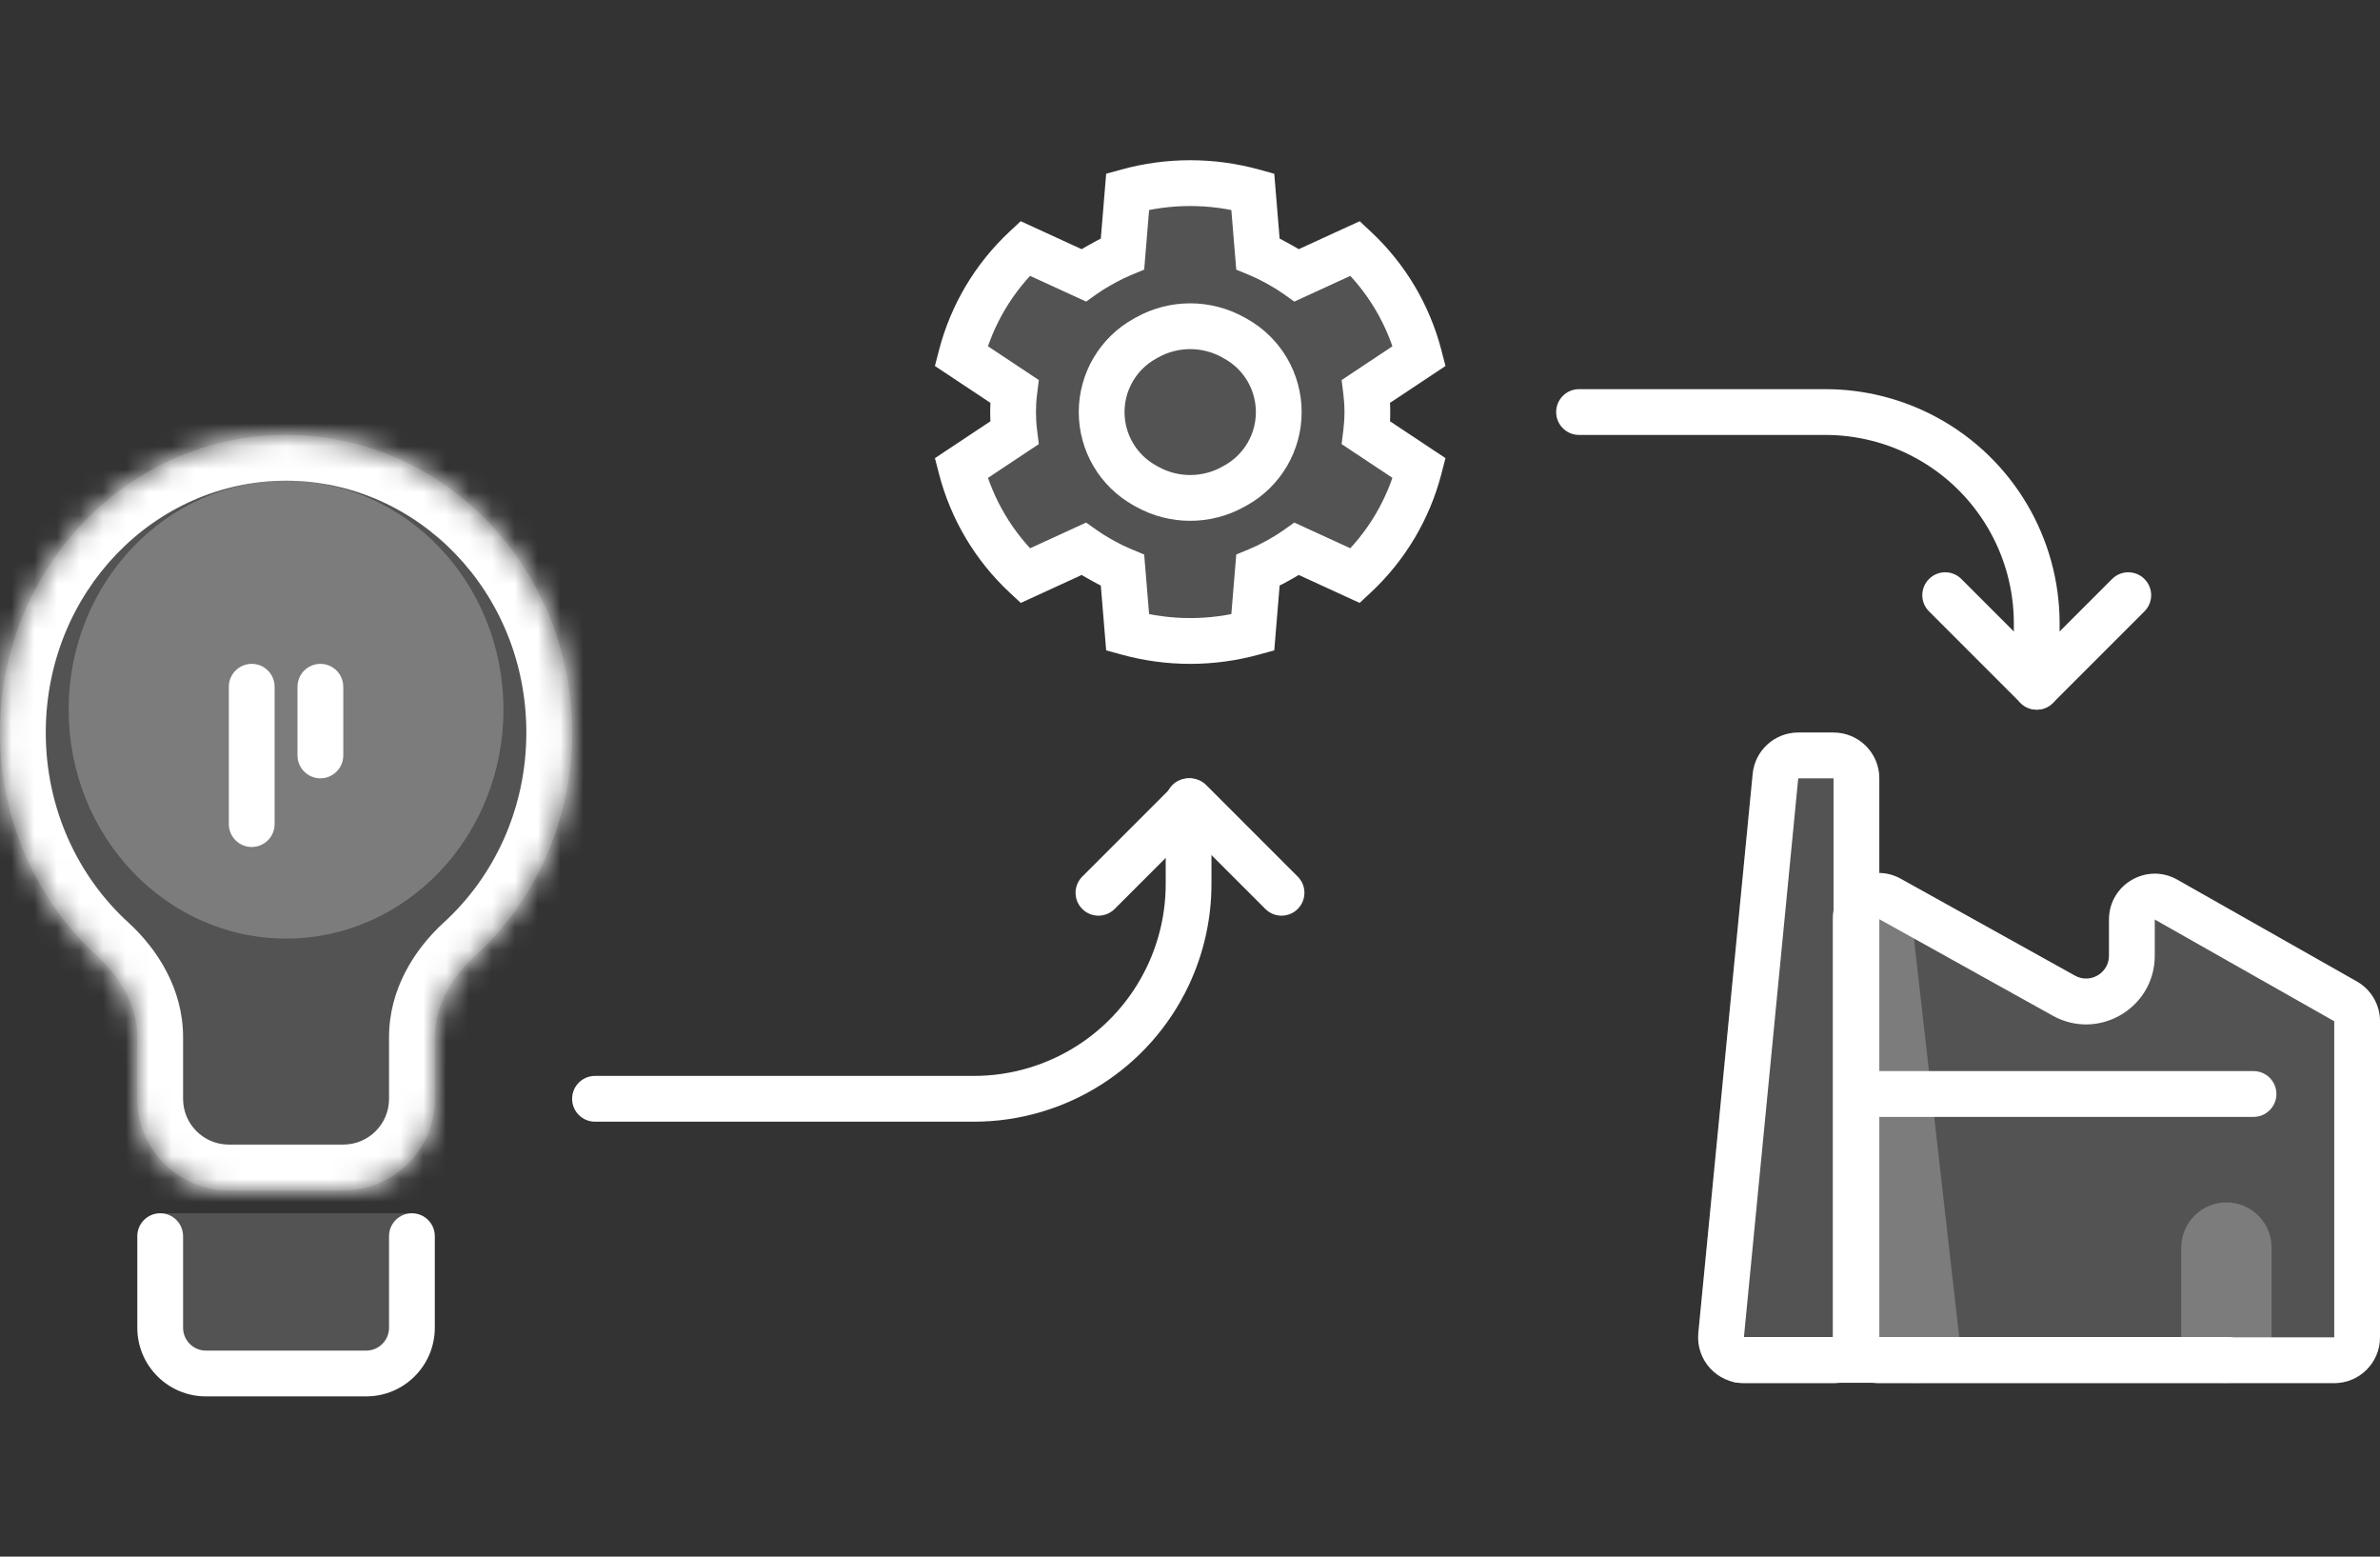
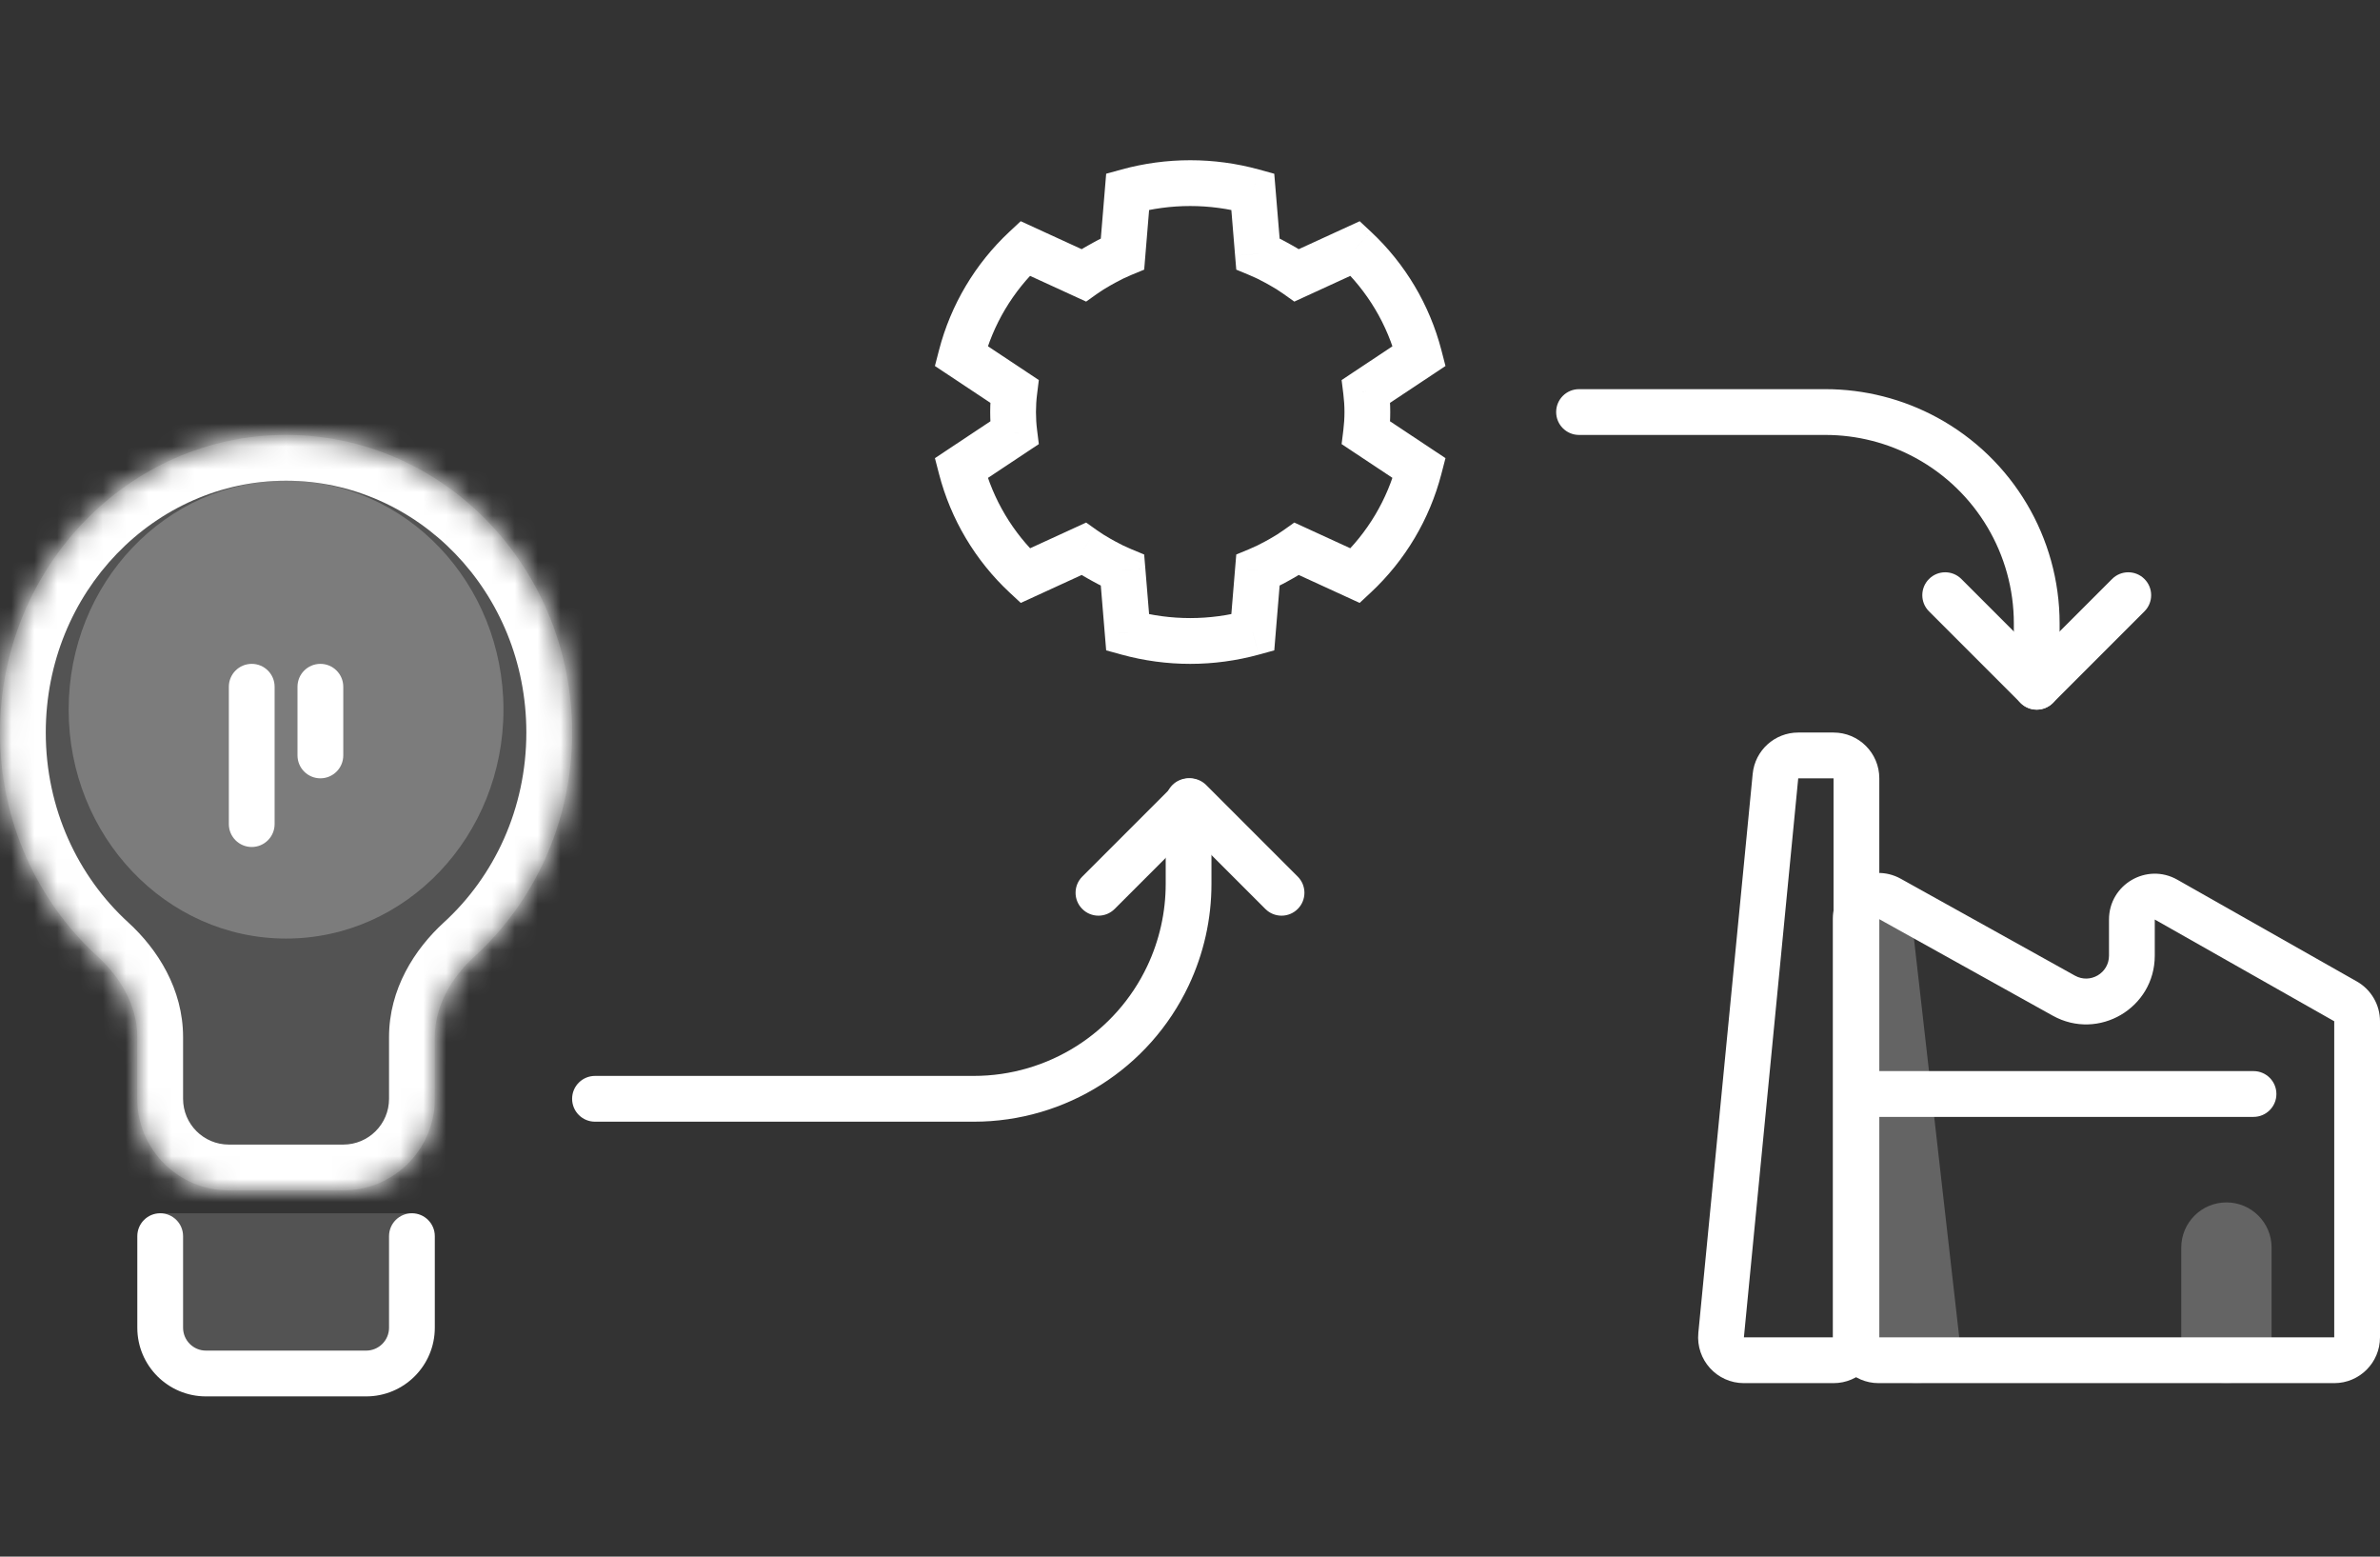
<svg xmlns="http://www.w3.org/2000/svg" width="104" height="68" viewBox="0 0 104 68" fill="none">
  <rect x="0" y="0" width="104" height="68" fill="#333333" stroke="none" />
  <g clip-path="url(#clip0)">
    <path fill-rule="evenodd" clip-rule="evenodd" d="M19 45.306C19 43.936 19.733 42.695 20.745 41.772C23.353 39.389 25 35.895 25 32C25 24.82 19.404 19 12.5 19C5.596 19 0 24.82 0 32C0 35.895 1.647 39.389 4.255 41.772C5.267 42.695 6 43.936 6 45.306V48C6 50.209 7.791 52 10 52H15C17.209 52 19 50.209 19 48V45.306Z" fill="white" fill-opacity="0.16" />
    <path d="M22 31C22 36.523 17.747 41 12.5 41C7.253 41 3 36.523 3 31C3 25.477 7.253 21 12.5 21C17.747 21 22 25.477 22 31Z" fill="white" fill-opacity="0.24" />
    <mask id="path-3-inside-1" fill="white">
      <path fill-rule="evenodd" clip-rule="evenodd" d="M19 45.306C19 43.936 19.733 42.695 20.745 41.772C23.353 39.389 25 35.895 25 32C25 24.82 19.404 19 12.5 19C5.596 19 0 24.82 0 32C0 35.895 1.647 39.389 4.255 41.772C5.267 42.695 6 43.936 6 45.306V48C6 50.209 7.791 52 10 52H15C17.209 52 19 50.209 19 48V45.306Z" />
    </mask>
-     <path d="M4.255 41.772L2.907 43.248L4.255 41.772ZM20.745 41.772L22.093 43.248L20.745 41.772ZM23 32C23 35.323 21.597 38.285 19.396 40.295L22.093 43.248C25.11 40.493 27 36.466 27 32H23ZM12.5 21C18.226 21 23 25.85 23 32H27C27 23.79 20.581 17 12.5 17V21ZM2 32C2 25.85 6.774 21 12.5 21V17C4.419 17 -2 23.79 -2 32H2ZM5.604 40.295C3.403 38.285 2 35.323 2 32H-2C-2 36.466 -0.11 40.493 2.907 43.248L5.604 40.295ZM8 48V45.306H4V48H8ZM15 50H10V54H15V50ZM17 45.306V48H21V45.306H17ZM4 48C4 51.314 6.686 54 10 54V50C8.895 50 8 49.105 8 48H4ZM2.907 43.248C3.649 43.926 4 44.669 4 45.306H8C8 43.203 6.884 41.464 5.604 40.295L2.907 43.248ZM15 54C18.314 54 21 51.314 21 48H17C17 49.105 16.105 50 15 50V54ZM19.396 40.295C18.116 41.464 17 43.203 17 45.306H21C21 44.669 21.351 43.926 22.093 43.248L19.396 40.295Z" fill="white" mask="url(#path-3-inside-1)" />
+     <path d="M4.255 41.772L2.907 43.248L4.255 41.772ZM20.745 41.772L22.093 43.248L20.745 41.772ZM23 32C23 35.323 21.597 38.285 19.396 40.295L22.093 43.248C25.11 40.493 27 36.466 27 32H23ZM12.5 21C18.226 21 23 25.85 23 32H27C27 23.79 20.581 17 12.5 17ZM2 32C2 25.85 6.774 21 12.5 21V17C4.419 17 -2 23.79 -2 32H2ZM5.604 40.295C3.403 38.285 2 35.323 2 32H-2C-2 36.466 -0.11 40.493 2.907 43.248L5.604 40.295ZM8 48V45.306H4V48H8ZM15 50H10V54H15V50ZM17 45.306V48H21V45.306H17ZM4 48C4 51.314 6.686 54 10 54V50C8.895 50 8 49.105 8 48H4ZM2.907 43.248C3.649 43.926 4 44.669 4 45.306H8C8 43.203 6.884 41.464 5.604 40.295L2.907 43.248ZM15 54C18.314 54 21 51.314 21 48H17C17 49.105 16.105 50 15 50V54ZM19.396 40.295C18.116 41.464 17 43.203 17 45.306H21C21 44.669 21.351 43.926 22.093 43.248L19.396 40.295Z" fill="white" mask="url(#path-3-inside-1)" />
    <path d="M9 60H16C17.105 60 18 59.105 18 58V53H7V58C7 59.105 7.895 60 9 60Z" fill="white" fill-opacity="0.16" />
    <path fill-rule="evenodd" clip-rule="evenodd" d="M7 53C7.552 53 8 53.448 8 54V58C8 58.552 8.448 59 9 59H16C16.552 59 17 58.552 17 58V54C17 53.448 17.448 53 18 53C18.552 53 19 53.448 19 54V58C19 59.657 17.657 61 16 61H9C7.343 61 6 59.657 6 58V54C6 53.448 6.448 53 7 53Z" fill="white" />
    <path fill-rule="evenodd" clip-rule="evenodd" d="M11 37C10.448 37 10 36.552 10 36L10 30C10 29.448 10.448 29 11 29C11.552 29 12 29.448 12 30L12 36C12 36.552 11.552 37 11 37Z" fill="white" />
    <path fill-rule="evenodd" clip-rule="evenodd" d="M14 34C13.448 34 13 33.552 13 33L13 30C13 29.448 13.448 29 14 29C14.552 29 15 29.448 15 30L15 33C15 33.552 14.552 34 14 34Z" fill="white" />
-     <path fill-rule="evenodd" clip-rule="evenodd" d="M55.775 11.478C55.512 11.332 55.242 11.202 54.968 11.089L54.743 8.369C52.955 7.877 51.065 7.877 49.276 8.368L49.051 11.088C48.777 11.202 48.507 11.332 48.244 11.478L48.034 11.595C47.798 11.727 47.571 11.871 47.353 12.025L44.795 10.852C43.436 12.12 42.466 13.751 42 15.549L44.325 17.093C44.288 17.392 44.269 17.695 44.269 18.001C44.269 18.307 44.288 18.61 44.325 18.91L42.001 20.453C42.467 22.251 43.438 23.883 44.797 25.15L47.354 23.977C47.571 24.132 47.798 24.275 48.034 24.407L48.244 24.523C48.507 24.67 48.777 24.8 49.051 24.913L49.276 27.632C51.064 28.123 52.955 28.123 54.744 27.631L54.968 24.913C55.242 24.8 55.512 24.67 55.775 24.523L55.985 24.407C56.221 24.275 56.448 24.132 56.665 23.977L59.221 25.149C60.58 23.882 61.551 22.25 62.017 20.452L59.694 18.909C59.731 18.61 59.75 18.307 59.75 18.001C59.75 17.695 59.731 17.392 59.694 17.093L62.017 15.55C61.552 13.752 60.582 12.12 59.222 10.852L56.666 12.025C56.448 11.871 56.221 11.727 55.985 11.595L55.775 11.478Z" fill="white" fill-opacity="0.16" />
    <path d="M54.968 11.089L53.971 11.171L54.022 11.779L54.586 12.013L54.968 11.089ZM55.775 11.478L55.288 12.352L55.288 12.352L55.775 11.478ZM54.743 8.369L55.74 8.286L55.682 7.59L55.008 7.404L54.743 8.369ZM49.276 8.368L49.011 7.404L48.337 7.589L48.279 8.286L49.276 8.368ZM49.051 11.088L49.433 12.012L49.998 11.779L50.048 11.171L49.051 11.088ZM48.244 11.478L47.758 10.605L47.758 10.605L48.244 11.478ZM48.034 11.595L48.521 12.469L48.521 12.469L48.034 11.595ZM47.353 12.025L46.936 12.934L47.461 13.175L47.932 12.84L47.353 12.025ZM44.795 10.852L45.212 9.943L44.603 9.663L44.113 10.12L44.795 10.852ZM42 15.549L41.032 15.298L40.853 15.988L41.447 16.382L42 15.549ZM44.325 17.093L45.318 17.217L45.394 16.602L44.879 16.26L44.325 17.093ZM44.325 18.91L44.879 19.742L45.394 19.4L45.318 18.786L44.325 18.91ZM42.001 20.453L41.447 19.62L40.854 20.015L41.033 20.704L42.001 20.453ZM44.797 25.15L44.115 25.882L44.605 26.338L45.214 26.059L44.797 25.15ZM47.354 23.977L47.933 23.162L47.462 22.827L46.937 23.068L47.354 23.977ZM48.034 24.407L48.521 23.533L48.034 24.407ZM48.244 24.523L47.758 25.397H47.758L48.244 24.523ZM49.051 24.913L50.048 24.831L49.997 24.223L49.433 23.989L49.051 24.913ZM49.276 27.632L48.279 27.714L48.337 28.411L49.011 28.596L49.276 27.632ZM54.744 27.631L55.008 28.596L55.683 28.41L55.74 27.714L54.744 27.631ZM54.968 24.913L54.586 23.989L54.022 24.223L53.971 24.831L54.968 24.913ZM55.775 24.523L56.261 25.397H56.261L55.775 24.523ZM55.985 24.407L55.498 23.533L55.498 23.533L55.985 24.407ZM56.665 23.977L57.082 23.068L56.557 22.827L56.086 23.162L56.665 23.977ZM59.221 25.149L58.804 26.058L59.413 26.338L59.903 25.881L59.221 25.149ZM62.017 20.452L62.985 20.703L63.164 20.013L62.57 19.619L62.017 20.452ZM59.694 18.909L58.701 18.786L58.625 19.4L59.14 19.742L59.694 18.909ZM59.694 17.093L59.14 16.26L58.625 16.603L58.701 17.217L59.694 17.093ZM62.017 15.55L62.571 16.383L63.164 15.989L62.986 15.299L62.017 15.55ZM59.222 10.852L59.905 10.121L59.415 9.664L58.805 9.943L59.222 10.852ZM56.666 12.025L56.087 12.84L56.558 13.175L57.083 12.934L56.666 12.025ZM55.985 11.595L56.471 10.722L56.471 10.722L55.985 11.595ZM54.586 12.013C54.825 12.111 55.059 12.225 55.288 12.352L56.261 10.605C55.964 10.44 55.66 10.293 55.35 10.165L54.586 12.013ZM53.747 8.451L53.971 11.171L55.965 11.006L55.74 8.286L53.747 8.451ZM49.541 9.332C51.156 8.889 52.863 8.889 54.478 9.333L55.008 7.404C53.046 6.865 50.973 6.865 49.011 7.404L49.541 9.332ZM50.048 11.171L50.273 8.45L48.279 8.286L48.054 11.006L50.048 11.171ZM48.731 12.352C48.96 12.225 49.194 12.111 49.433 12.012L48.669 10.164C48.359 10.293 48.055 10.439 47.758 10.605L48.731 12.352ZM48.521 12.469L48.731 12.352L47.758 10.605L47.548 10.722L48.521 12.469ZM47.932 12.84C48.12 12.707 48.316 12.583 48.521 12.469L47.548 10.722C47.279 10.871 47.021 11.034 46.774 11.21L47.932 12.84ZM44.378 11.761L46.936 12.934L47.77 11.116L45.212 9.943L44.378 11.761ZM42.968 15.8C43.386 14.185 44.257 12.721 45.477 11.583L44.113 10.12C42.615 11.518 41.545 13.316 41.032 15.298L42.968 15.8ZM44.879 16.26L42.553 14.716L41.447 16.382L43.772 17.926L44.879 16.26ZM45.269 18.001C45.269 17.737 45.285 17.475 45.318 17.217L43.333 16.969C43.291 17.309 43.269 17.654 43.269 18.001H45.269ZM45.318 18.786C45.285 18.527 45.269 18.265 45.269 18.001H43.269C43.269 18.349 43.291 18.693 43.333 19.033L45.318 18.786ZM42.554 21.286L44.879 19.742L43.772 18.076L41.447 19.62L42.554 21.286ZM45.479 24.419C44.259 23.281 43.387 21.816 42.968 20.202L41.033 20.704C41.547 22.686 42.617 24.484 44.115 25.882L45.479 24.419ZM46.937 23.068L44.38 24.241L45.214 26.059L47.771 24.886L46.937 23.068ZM48.521 23.533C48.316 23.419 48.12 23.295 47.933 23.162L46.775 24.793C47.022 24.968 47.279 25.131 47.548 25.28L48.521 23.533ZM48.731 23.65L48.521 23.533L47.548 25.28L47.758 25.397L48.731 23.65ZM49.433 23.989C49.194 23.891 48.96 23.777 48.731 23.65L47.758 25.397C48.055 25.562 48.359 25.709 48.669 25.837L49.433 23.989ZM50.272 27.549L50.048 24.831L48.054 24.996L48.279 27.714L50.272 27.549ZM54.479 26.667C52.863 27.111 51.156 27.111 49.54 26.668L49.011 28.596C50.973 29.135 53.047 29.135 55.008 28.596L54.479 26.667ZM53.971 24.831L53.747 27.549L55.74 27.714L55.965 24.996L53.971 24.831ZM55.288 23.65C55.059 23.777 54.825 23.89 54.586 23.989L55.35 25.837C55.66 25.709 55.964 25.562 56.261 25.397L55.288 23.65ZM55.498 23.533L55.288 23.65L56.261 25.397L56.471 25.28L55.498 23.533ZM56.086 23.162C55.899 23.295 55.702 23.419 55.498 23.533L56.471 25.28C56.739 25.131 56.998 24.968 57.245 24.792L56.086 23.162ZM59.638 24.241L57.082 23.068L56.248 24.886L58.804 26.058L59.638 24.241ZM61.049 20.201C60.63 21.816 59.759 23.28 58.539 24.418L59.903 25.881C61.401 24.483 62.471 22.685 62.985 20.703L61.049 20.201ZM59.14 19.742L61.464 21.285L62.57 19.619L60.247 18.076L59.14 19.742ZM58.75 18.001C58.75 18.265 58.733 18.527 58.701 18.786L60.686 19.033C60.728 18.693 60.75 18.349 60.75 18.001H58.75ZM58.701 17.217C58.733 17.475 58.75 17.737 58.75 18.001H60.75C60.75 17.654 60.728 17.309 60.686 16.97L58.701 17.217ZM61.464 14.717L59.14 16.26L60.247 17.926L62.571 16.383L61.464 14.717ZM58.54 11.583C59.76 12.722 60.631 14.186 61.049 15.801L62.986 15.299C62.472 13.317 61.403 11.519 59.905 10.121L58.54 11.583ZM57.083 12.934L59.639 11.761L58.805 9.943L56.249 11.116L57.083 12.934ZM55.498 12.469C55.703 12.583 55.899 12.707 56.087 12.84L57.245 11.21C56.998 11.034 56.74 10.871 56.471 10.722L55.498 12.469ZM55.288 12.352L55.498 12.469L56.471 10.722L56.261 10.605L55.288 12.352Z" fill="white" />
-     <path fill-rule="evenodd" clip-rule="evenodd" d="M49.64 13.866C51.113 13.046 52.905 13.046 54.378 13.866L54.483 13.925C55.962 14.748 56.879 16.308 56.879 18.001C56.879 19.694 55.962 21.254 54.483 22.078L54.378 22.136C52.905 22.956 51.113 22.956 49.64 22.136L49.535 22.078C48.056 21.254 47.139 19.694 47.139 18.001C47.139 16.308 48.056 14.748 49.535 13.925L49.64 13.866ZM53.405 15.613C52.537 15.13 51.481 15.13 50.613 15.613L50.508 15.672C49.663 16.142 49.139 17.034 49.139 18.001C49.139 18.968 49.663 19.86 50.508 20.33L50.613 20.389C51.481 20.872 52.537 20.872 53.405 20.389L53.51 20.33C54.355 19.86 54.879 18.968 54.879 18.001C54.879 17.034 54.355 16.142 53.51 15.672L53.405 15.613Z" fill="white" />
    <path fill-rule="evenodd" clip-rule="evenodd" d="M51.943 43.05C50.228 46.682 46.571 49 42.553 49L26 49C25.448 49 25 48.552 25 48C25 47.448 25.448 47 26 47L42.553 47C45.797 47 48.75 45.129 50.135 42.196C50.663 41.076 50.938 39.854 50.938 38.616V35C50.938 34.448 51.385 34 51.938 34C52.49 34 52.938 34.448 52.938 35L52.938 38.616C52.938 40.149 52.598 41.663 51.943 43.05Z" fill="white" />
    <path fill-rule="evenodd" clip-rule="evenodd" d="M56.707 39.707C57.098 39.317 57.098 38.683 56.707 38.293L52.707 34.293C52.52 34.105 52.265 34 52 34C51.735 34 51.48 34.105 51.293 34.293L47.293 38.293C46.902 38.683 46.902 39.317 47.293 39.707C47.683 40.098 48.317 40.098 48.707 39.707L52 36.414L55.293 39.707C55.683 40.098 56.317 40.098 56.707 39.707Z" fill="white" />
-     <path d="M80.09 40.137C80.09 38.612 81.729 37.648 83.062 38.389L90.672 42.621C91.338 42.991 92.158 42.51 92.158 41.747V40.169C92.158 38.636 93.811 37.673 95.144 38.429L102.986 42.873C103.613 43.228 104 43.892 104 44.612V58.421C104 59.525 103.105 60.421 102 60.421H82.09C80.986 60.421 80.09 59.525 80.09 58.421V40.137Z" fill="white" fill-opacity="0.16" />
    <path fill-rule="evenodd" clip-rule="evenodd" d="M102 58.421V44.612L94.158 40.169V41.747C94.158 44.035 91.7 45.481 89.7 44.369L82.09 40.137V58.421L102 58.421ZM83.062 38.389C81.729 37.648 80.09 38.612 80.09 40.137V58.421C80.09 59.525 80.986 60.421 82.09 60.421H102C103.105 60.421 104 59.525 104 58.421V44.612C104 43.892 103.613 43.228 102.986 42.873L95.144 38.429C93.811 37.673 92.158 38.636 92.158 40.169V41.747C92.158 42.51 91.338 42.991 90.672 42.621L83.062 38.389Z" fill="white" />
-     <path d="M82.121 34C82.121 32.895 81.225 32 80.121 32H78.578C77.549 32 76.687 32.782 76.588 33.806L74.213 58.227C74.099 59.403 75.023 60.421 76.204 60.421H80.121C81.225 60.421 82.121 59.526 82.121 58.421V34Z" fill="white" fill-opacity="0.16" />
    <path fill-rule="evenodd" clip-rule="evenodd" d="M76.204 58.421L78.578 34H80.121V58.421H76.204ZM80.121 32C81.225 32 82.121 32.895 82.121 34V58.421C82.121 59.526 81.225 60.421 80.121 60.421H76.204C75.023 60.421 74.099 59.403 74.213 58.227L76.588 33.806C76.687 32.782 77.549 32 78.578 32H80.121Z" fill="white" />
    <path opacity="0.24" d="M81.894 39.074C81.894 38.655 82.234 38.316 82.653 38.316C83.039 38.316 83.363 38.605 83.406 38.989L85.606 58.349C85.732 59.453 84.868 60.421 83.756 60.421C82.728 60.421 81.894 59.587 81.894 58.559V39.074Z" fill="white" />
    <path fill-rule="evenodd" clip-rule="evenodd" d="M80.894 47.79C80.894 47.237 81.342 46.79 81.894 46.79L98.473 46.79C99.026 46.79 99.473 47.237 99.473 47.79C99.473 48.342 99.026 48.79 98.473 48.79L81.894 48.79C81.342 48.79 80.894 48.342 80.894 47.79Z" fill="white" />
-     <path fill-rule="evenodd" clip-rule="evenodd" d="M75.03 59.406C75.03 58.853 75.478 58.406 76.03 58.406L97.346 58.406C97.898 58.406 98.346 58.853 98.346 59.406C98.346 59.958 97.898 60.406 97.346 60.406L76.03 60.406C75.478 60.406 75.03 59.958 75.03 59.406Z" fill="white" />
    <path opacity="0.24" d="M99.263 54.5C99.263 53.41 98.379 52.526 97.29 52.526C96.2 52.526 95.316 53.41 95.316 54.5V58.447C95.316 59.537 96.2 60.421 97.29 60.421C98.379 60.421 99.263 59.537 99.263 58.447V54.5Z" fill="white" />
    <path fill-rule="evenodd" clip-rule="evenodd" d="M84.662 18.247C87.952 20.04 90 23.488 90 27.235L90 30C90 30.552 89.552 31 89 31C88.448 31 88 30.552 88 30L88 27.235C88 24.22 86.353 21.446 83.705 20.004C82.496 19.345 81.142 19 79.765 19L69 19C68.448 19 68 18.552 68 18C68 17.448 68.448 17 69 17L79.765 17C81.476 17 83.16 17.429 84.662 18.247Z" fill="white" />
    <path fill-rule="evenodd" clip-rule="evenodd" d="M93.707 25.293C94.098 25.683 94.098 26.317 93.707 26.707L89.707 30.707C89.52 30.895 89.265 31 89 31C88.735 31 88.48 30.895 88.293 30.707L84.293 26.707C83.902 26.317 83.902 25.683 84.293 25.293C84.683 24.902 85.317 24.902 85.707 25.293L89 28.586L92.293 25.293C92.683 24.902 93.317 24.902 93.707 25.293Z" fill="white" />
  </g>
  <defs>
    <clipPath id="clip0">
      <rect width="104" height="68" fill="white" />
    </clipPath>
  </defs>
</svg>